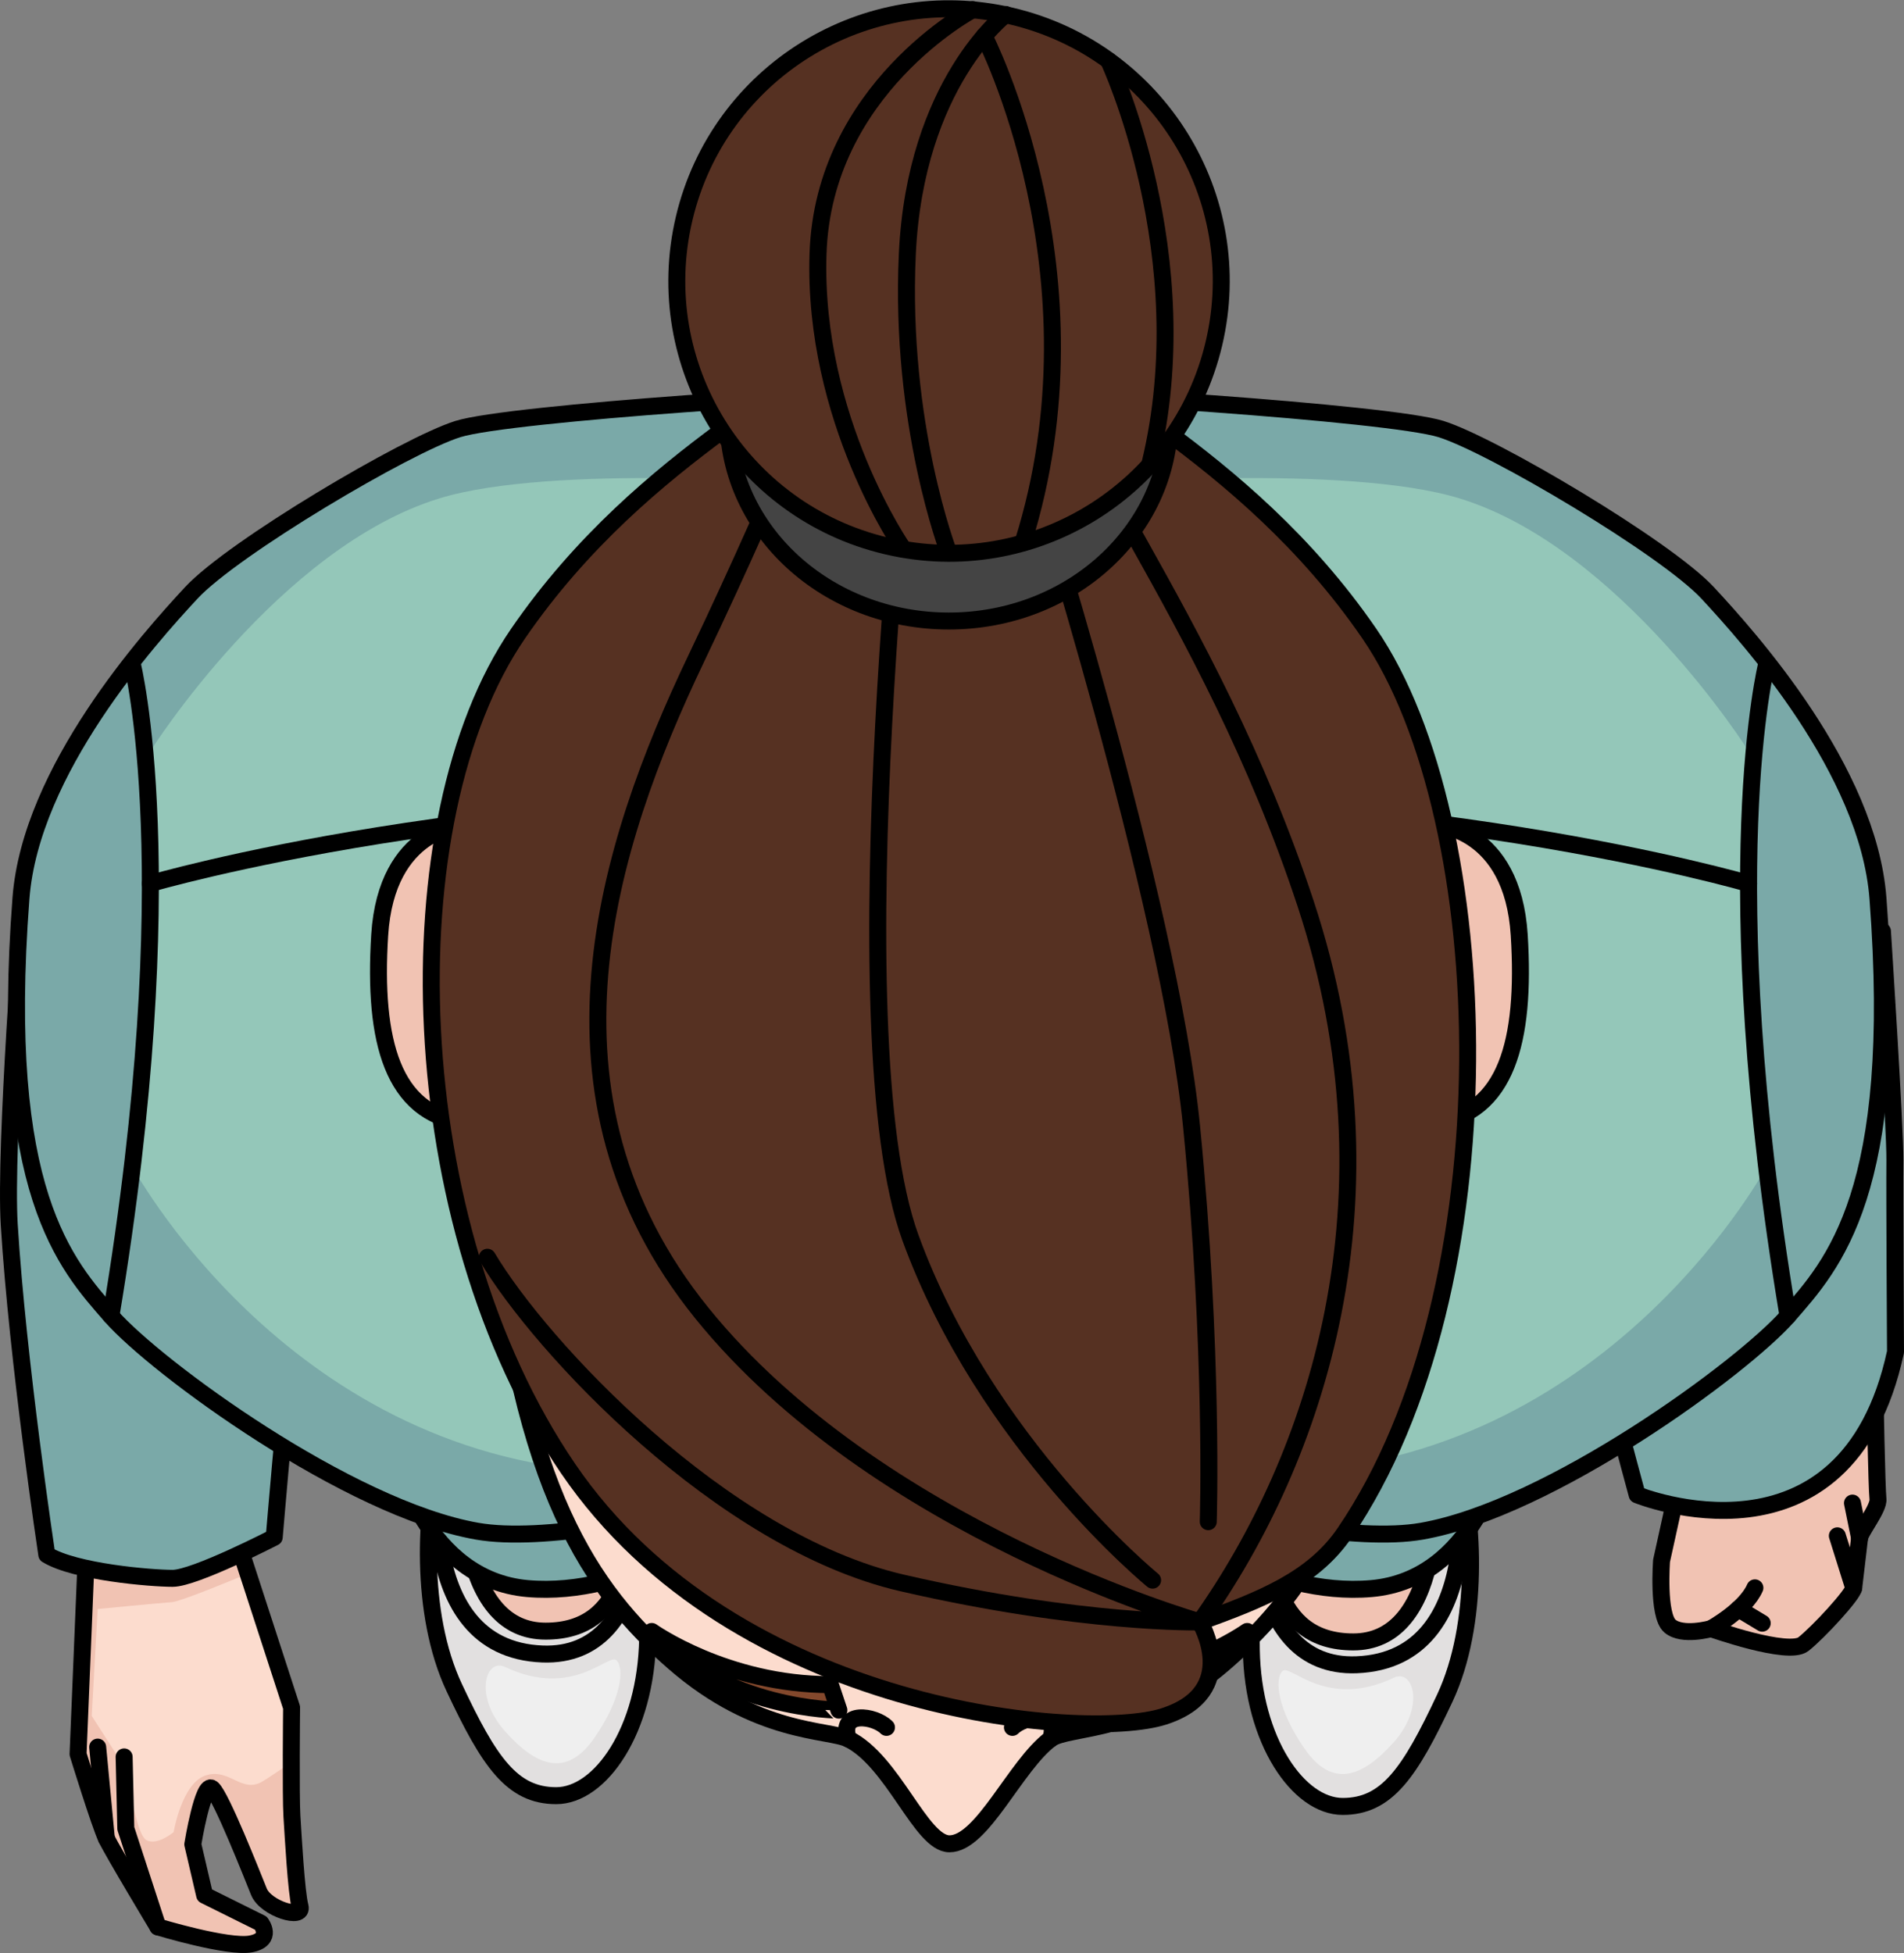
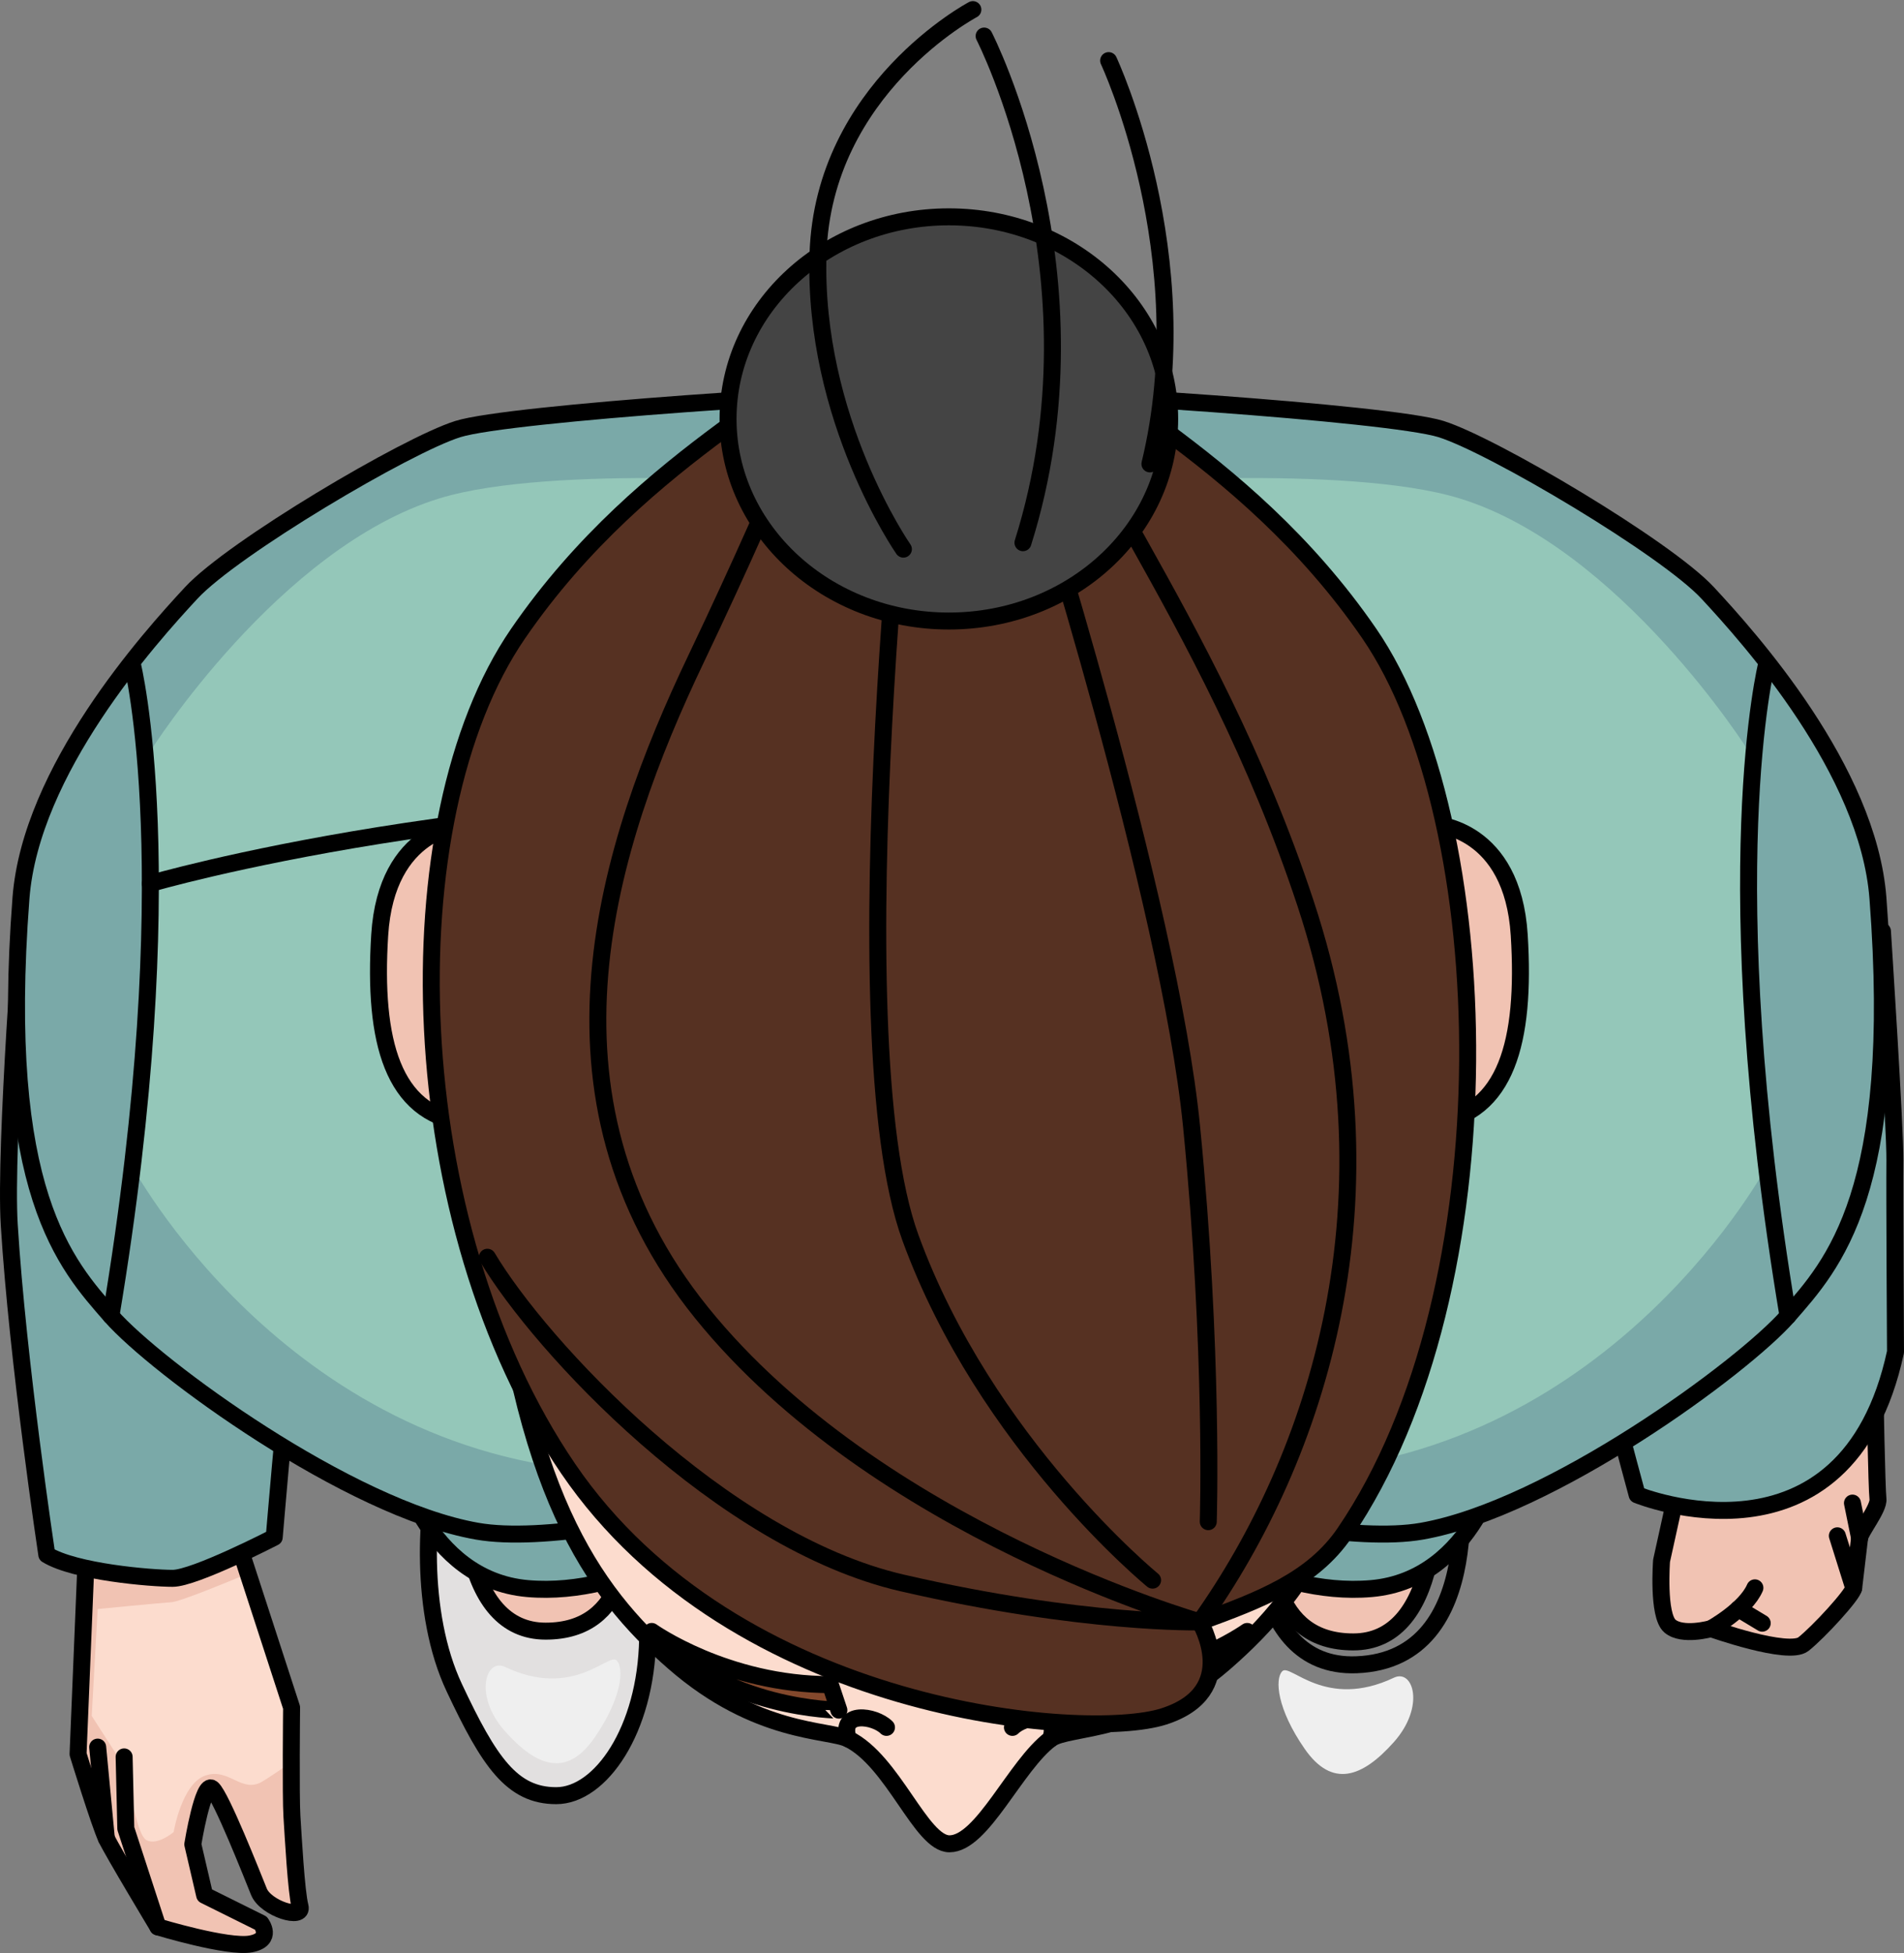
<svg xmlns="http://www.w3.org/2000/svg" version="1.1" id="Camada_1" x="0px" y="0px" width="112.156px" height="115.027px" viewBox="0 0 112.156 115.027" enable-background="new 0 0 112.156 115.027" xml:space="preserve">
  <rect x="0" y="0" width="112.156" height="115.027" fill="#808080" stroke="none" />
  <g>
    <g>
      <g>
        <g>
          <path fill="#E2E0E0" stroke="#000000" stroke-linecap="round" stroke-linejoin="round" stroke-miterlimit="10" d="      M32.856,64.131c-2.333,0-4.127,1.974-5.204,6.011c-1.077,4.037-0.807,12.202-1.705,15.432s-1.256,9.421,0.807,13.817      s3.409,6.37,6.011,6.37s5.294-3.858,5.383-9.241c0.09-5.383-0.628-12.83-0.449-16.06S38.329,64.131,32.856,64.131z" />
          <path fill="#F1C3B3" stroke="#000000" stroke-linecap="round" stroke-linejoin="round" stroke-miterlimit="10" d="      M32.408,65.028c-2.781,0-3.589,10.587-4.665,17.047c-1.077,6.46-0.449,13.996,4.396,13.996s5.114-5.024,4.935-8.613      c-0.179-3.589-0.269-9.78-0.628-11.574C36.086,74.09,35.638,65.028,32.408,65.028z" />
-           <path fill="none" stroke="#000000" stroke-linecap="round" stroke-linejoin="round" stroke-miterlimit="10" d="M25.948,85.574      c0,0-1.879,11.547,6.011,11.843c6.612,0.248,5.931-9.767,5.931-9.767" />
          <path fill="#EFEFEF" d="M29.747,98.178c-1.137-0.539-1.855,1.701,0,3.788c1.855,2.087,3.633,2.74,5.257,0.404      c1.623-2.336,1.778-4.114,1.314-4.578C35.854,97.328,33.768,100.085,29.747,98.178z" />
        </g>
        <g>
-           <path fill="#E2E0E0" stroke="#000000" stroke-linecap="round" stroke-linejoin="round" stroke-miterlimit="10" d="      M79.001,64.765c2.333,0,4.127,1.974,5.204,6.011c1.077,4.037,0.807,12.202,1.705,15.432c0.897,3.23,1.256,9.421-0.807,13.817      s-3.409,6.37-6.011,6.37c-2.602,0-5.294-3.858-5.383-9.241c-0.09-5.383,0.628-12.83,0.449-16.06S73.528,64.765,79.001,64.765z" />
          <path fill="#F1C3B3" stroke="#000000" stroke-linecap="round" stroke-linejoin="round" stroke-miterlimit="10" d="      M79.449,65.662c2.781,0,3.589,10.587,4.665,17.047c1.077,6.46,0.449,13.996-4.396,13.996s-5.114-5.024-4.935-8.613      c0.179-3.589,0.269-9.78,0.628-11.574C75.771,74.724,76.219,65.662,79.449,65.662z" />
          <path fill="none" stroke="#000000" stroke-linecap="round" stroke-linejoin="round" stroke-miterlimit="10" d="M85.909,86.208      c0,0,1.879,11.547-6.011,11.843c-6.612,0.248-5.931-9.767-5.931-9.767" />
          <path fill="#EFEFEF" d="M82.11,98.812c1.137-0.539,1.855,1.701,0,3.788c-1.855,2.087-3.633,2.74-5.257,0.404      c-1.623-2.336-1.778-4.114-1.314-4.578C76.003,97.962,78.089,100.719,82.11,98.812z" />
        </g>
      </g>
      <g>
        <path fill="#7AA9A8" stroke="#000000" stroke-linecap="round" stroke-linejoin="round" stroke-miterlimit="10" d="M23.405,85.865     c0,0,1.619,7.165,7.664,7.698c6.045,0.533,11.852-3.794,11.852-3.794L23.405,85.865z" />
        <path fill="#7AA9A8" stroke="#000000" stroke-linecap="round" stroke-linejoin="round" stroke-miterlimit="10" d="M88.452,85.865     c0,0-1.619,7.165-7.664,7.698c-6.045,0.533-11.852-3.794-11.852-3.794L88.452,85.865z" />
      </g>
    </g>
    <g>
      <g>
        <path fill="#F1C3B3" d="M14.134,91.215l3.042,9.353c0,0-0.055,5.226,0.02,6.404c0.075,1.178,0.255,4.478,0.477,5.309     c0.222,0.831-2.02,0.129-2.42-0.86c-0.401-0.988-2.216-5.604-2.753-6.077c-0.537-0.473-1.143,3.283-1.143,3.283l0.698,2.997     l3.316,1.647c0,0,0.738,0.967-0.598,1.221c-1.336,0.254-5.471-1.003-5.471-1.003s-2.646-4.394-3.036-5.214     c-0.39-0.82-1.668-4.963-1.668-4.963l0.531-12.876c0,0-1.072-16.829-1.212-19.017c-0.139-2.188,0.452-8.816,0.452-8.816     l10.319,0.187c0,0,1.274,9.381,1.488,12.747S14.134,91.215,14.134,91.215z" />
        <path fill="#FCDCCE" d="M14.61,92.68c-1.273,0.531-4.014,1.654-4.491,1.684c-0.625,0.04-4.365,0.404-4.365,0.404l-0.351,6.294     l2.089,3.253c0,0,0.489,3.732,1.137,4.067c0.649,0.335,1.6-0.478,1.6-0.478s0.472-2.852,1.869-3.329     c1.397-0.477,2.127,1.068,3.336,0.364c0.381-0.222,1.023-0.66,1.723-1.156c0.002-1.624,0.019-3.214,0.019-3.214L14.61,92.68z" />
        <path fill="none" stroke="#000000" stroke-linecap="round" stroke-linejoin="round" stroke-miterlimit="10" d="M14.134,91.215     l3.042,9.353c0,0-0.055,5.226,0.02,6.404c0.075,1.178,0.255,4.478,0.477,5.309c0.222,0.831-2.02,0.129-2.42-0.86     c-0.401-0.988-2.216-5.604-2.753-6.077c-0.537-0.473-1.143,3.283-1.143,3.283l0.698,2.997l3.316,1.647     c0,0,0.738,0.967-0.598,1.221c-1.336,0.254-5.471-1.003-5.471-1.003s-2.646-4.394-3.036-5.214     c-0.39-0.82-1.668-4.963-1.668-4.963l0.531-12.876c0,0-1.072-16.829-1.212-19.017c-0.139-2.188,0.452-8.816,0.452-8.816     l10.319,0.187c0,0,1.274,9.381,1.488,12.747S14.134,91.215,14.134,91.215z" />
        <polyline fill="none" stroke="#000000" stroke-linecap="round" stroke-linejoin="round" stroke-miterlimit="10" points="     9.301,113.49 7.411,107.696 7.312,103.478    " />
        <line fill="none" stroke="#000000" stroke-linecap="round" stroke-linejoin="round" stroke-miterlimit="10" x1="6.265" y1="108.276" x2="5.754" y2="102.901" />
      </g>
      <path fill="#7AA9A8" stroke="#000000" stroke-linecap="round" stroke-linejoin="round" stroke-miterlimit="10" d="M16.153,90.543    c0,0-4.685,2.417-5.982,2.417s-5.746-0.371-7.414-1.39c0,0-1.719-11.401-2.212-19.432c-0.284-4.62,0.88-19.441,0.88-19.441    l19.162,2.915c0,0-2.446,14.365-2.817,15.94s-0.387,6.384-0.665,8.701S16.153,90.543,16.153,90.543z" />
    </g>
    <g>
      <g>
        <path fill="#F1C3B3" d="M99.329,85.327l-1.454,6.597c0,0-0.244,3.22,0.494,3.849c0.738,0.628,2.419,0.15,2.419,0.15     s4.547,1.619,5.443,0.912c0.895-0.707,2.914-2.906,2.961-3.306s0.299-2.537,0.346-2.937s1.155-1.759,1.084-2.309     c-0.071-0.55-0.18-6.519-0.18-6.519l-1.531-4.242l0.496-9.959l-11.326-0.386L99.329,85.327z" />
        <path fill="none" stroke="#000000" stroke-linecap="round" stroke-linejoin="round" stroke-miterlimit="10" d="M99.329,85.327     l-1.454,6.597c0,0-0.244,3.22,0.494,3.849c0.738,0.628,2.419,0.15,2.419,0.15s4.547,1.619,5.443,0.912     c0.895-0.707,2.914-2.906,2.961-3.306s0.299-2.537,0.346-2.937s1.155-1.759,1.084-2.309c-0.071-0.55-0.18-6.519-0.18-6.519     l-1.531-4.242l0.496-9.959l-11.326-0.386L99.329,85.327z" />
        <path fill="none" stroke="#000000" stroke-linecap="round" stroke-linejoin="round" stroke-miterlimit="10" d="M100.789,95.923     c0,0,2.027-1.115,2.584-2.403" />
        <line fill="none" stroke="#000000" stroke-linecap="round" stroke-linejoin="round" stroke-miterlimit="10" x1="102.405" y1="94.759" x2="103.805" y2="95.601" />
        <line fill="none" stroke="#000000" stroke-linecap="round" stroke-linejoin="round" stroke-miterlimit="10" x1="108.23" y1="90.456" x2="109.193" y2="93.528" />
        <line fill="none" stroke="#000000" stroke-linecap="round" stroke-linejoin="round" stroke-miterlimit="10" x1="109.12" y1="88.529" x2="109.539" y2="90.591" />
      </g>
      <path fill="#7AA9A8" stroke="#000000" stroke-linecap="round" stroke-linejoin="round" stroke-miterlimit="10" d="M96.436,88.041    c0,0,12.325,5.025,15.22-8.415c0,0-0.058-9.38-0.037-11.283c0.021-1.903-0.733-13.499-0.733-13.499s-22.661,1.261-22.712,1.695    c-0.051,0.434,4.395,14.98,4.811,17.668C93.401,76.895,96.436,88.041,96.436,88.041z" />
    </g>
    <g>
      <g>
        <path fill="#7AA9A8" d="M55.928,84.695V22.999c-5.867,0-25.927,1.325-28.955,2.271c-3.028,0.946-13.247,7.002-15.708,9.652     c-2.46,2.65-9.453,10.426-10.03,17.979c-1.325,17.321,2.65,21.575,5.299,24.603s14.004,11.355,21.574,12.68     C35.679,91.508,55.928,84.695,55.928,84.695z" />
        <path fill="#94C7B9" d="M47.568,28.489c0,0-15.023-1.166-21.655,0.856c-9.49,2.894-17.055,14.89-17.055,14.89     S9.45,58.099,7.696,68.539c0,0,8.988,16.995,27.855,18.142C49.597,87.535,47.568,28.489,47.568,28.489z" />
        <path fill="none" stroke="#000000" stroke-linecap="round" stroke-linejoin="round" stroke-miterlimit="10" d="M55.928,84.695     V22.999c-5.867,0-25.927,1.325-28.955,2.271c-3.028,0.946-13.247,7.002-15.708,9.652c-2.46,2.65-9.453,10.426-10.03,17.979     c-1.325,17.321,2.65,21.575,5.299,24.603s14.004,11.355,21.574,12.68C35.679,91.508,55.928,84.695,55.928,84.695z" />
        <path fill="none" stroke="#000000" stroke-linecap="round" stroke-linejoin="round" stroke-miterlimit="10" d="M7.788,39.089     c0,0,3.098,12.298-1.254,38.414" />
        <path fill="none" stroke="#000000" stroke-linecap="round" stroke-linejoin="round" stroke-miterlimit="10" d="M8.855,52.039     c0,0,20.334-5.951,46.857-4.816" />
      </g>
      <g>
        <path fill="#7AA9A8" d="M55.928,84.695V22.999c5.867,0,25.927,1.325,28.955,2.271c3.028,0.946,13.247,7.002,15.708,9.652     c2.46,2.65,9.453,10.426,10.03,17.979c1.325,17.321-2.65,21.575-5.299,24.603c-2.649,3.028-14.005,11.355-21.575,12.68     C76.178,91.508,55.928,84.695,55.928,84.695z" />
        <path fill="#94C7B9" d="M64.289,28.489c0,0,15.023-1.166,21.655,0.856c9.49,2.894,17.055,14.89,17.055,14.89     s-0.593,13.864,1.162,24.304c0,0-8.988,16.995-27.855,18.142C62.26,87.535,64.289,28.489,64.289,28.489z" />
        <path fill="none" stroke="#000000" stroke-linecap="round" stroke-linejoin="round" stroke-miterlimit="10" d="M55.928,84.695     V22.999c5.867,0,25.927,1.325,28.955,2.271c3.028,0.946,13.247,7.002,15.708,9.652c2.46,2.65,9.453,10.426,10.03,17.979     c1.325,17.321-2.65,21.575-5.299,24.603c-2.649,3.028-14.005,11.355-21.575,12.68C76.178,91.508,55.928,84.695,55.928,84.695z" />
        <path fill="none" stroke="#000000" stroke-linecap="round" stroke-linejoin="round" stroke-miterlimit="10" d="M104.069,39.089     c0,0-3.098,12.298,1.254,38.414" />
-         <path fill="none" stroke="#000000" stroke-linecap="round" stroke-linejoin="round" stroke-miterlimit="10" d="M103.002,52.039     c0,0-20.334-5.951-46.857-4.816" />
      </g>
    </g>
    <g>
      <g>
        <g>
          <path fill="#F1C3B3" stroke="#000000" stroke-linecap="round" stroke-linejoin="round" stroke-miterlimit="10" d="      M27.298,66.124V48.568c0,0-4.537,0.197-4.932,6.51C21.972,61.39,23.155,65.532,27.298,66.124z" />
          <path fill="#F1C3B3" stroke="#000000" stroke-linecap="round" stroke-linejoin="round" stroke-miterlimit="10" d="      M84.559,66.124V48.568c0,0,4.537,0.197,4.932,6.51C89.885,61.39,88.702,65.532,84.559,66.124z" />
        </g>
        <path fill="#FCDCCE" stroke="#000000" stroke-linecap="round" stroke-linejoin="round" stroke-miterlimit="10" d="M39.693,97.91     c4.886,4.259,9.097,3.937,10.273,4.509c2.654,1.293,4.282,6.177,5.962,6.177c1.938,0,3.87-4.613,5.962-6.177     c1.047-0.783,5.387-0.25,10.273-4.509c4.886-4.26,9.02-10.148,10.649-26.686l-26.884-1.002l-26.884,1.002     C30.673,87.761,34.807,93.649,39.693,97.91z" />
        <path fill="none" stroke="#000000" stroke-linecap="round" stroke-linejoin="round" stroke-miterlimit="10" d="M49.966,102.419     c-0.552-1.696,1.561-1.372,2.253-0.68" />
        <path fill="none" stroke="#000000" stroke-linecap="round" stroke-linejoin="round" stroke-miterlimit="10" d="M61.891,102.419     c0.552-1.696-1.561-1.372-2.253-0.68" />
        <g>
          <path fill="#83482C" stroke="#000000" stroke-linecap="round" stroke-linejoin="round" stroke-miterlimit="10" d="      M73.468,96.088c0,0-4.385,3.132-10.524,3.132l-0.501,1.503C62.443,100.723,69.208,100.723,73.468,96.088z" />
          <path fill="#83482C" stroke="#000000" stroke-linecap="round" stroke-linejoin="round" stroke-miterlimit="10" d="      M38.389,96.088c0,0,4.385,3.132,10.524,3.132l0.501,1.503C49.414,100.723,42.649,100.723,38.389,96.088z" />
        </g>
      </g>
      <g>
        <g>
          <path fill="#563122" d="M80.664,37.324c-7.542-10.985-18.198-14.92-19.018-18.035H49.531c-0.82,3.115-11.477,7.05-19.018,18.035      c-7.542,10.985-6.881,34.75,2.956,49.178c9.837,14.428,30.495,16.067,35.086,14.592c4.59-1.476,2.127-5.567,2.127-5.567      c3.607-1.312,6.647-2.492,8.525-5.246C89.043,75.852,88.206,48.308,80.664,37.324z" />
          <path fill="none" stroke="#000000" stroke-linecap="round" stroke-linejoin="round" stroke-miterlimit="10" d="M80.664,37.324      c-7.542-10.985-18.198-14.92-19.018-18.035H49.531c-0.82,3.115-11.477,7.05-19.018,18.035      c-7.542,10.985-6.881,34.75,2.956,49.178c9.837,14.428,30.495,16.067,35.086,14.592c4.59-1.476,2.127-5.567,2.127-5.567      c3.607-1.312,6.647-2.492,8.525-5.246C89.043,75.852,88.206,48.308,80.664,37.324z" />
          <path fill="none" stroke="#000000" stroke-linecap="round" stroke-linejoin="round" stroke-miterlimit="10" d="M28.709,74.049      c3.115,5.246,13.772,16.723,24.429,19.182c10.657,2.459,17.543,2.295,17.543,2.295s-19.018-5.41-29.347-18.199      s-5.574-27.544-0.328-38.528s8.525-19.51,8.525-19.51" />
          <path fill="none" stroke="#000000" stroke-linecap="round" stroke-linejoin="round" stroke-miterlimit="10" d="M61.646,19.289      c-0.147,5.902,9.526,16.559,15.264,33.938c5.738,17.379,0.656,32.626-6.23,42.299" />
          <path fill="none" stroke="#000000" stroke-linecap="round" stroke-linejoin="round" stroke-miterlimit="10" d="M53.794,21.584      c0,0-4.591,39.184-0.164,51.317c4.427,12.132,14.264,20.166,14.264,20.166" />
          <path fill="none" stroke="#000000" stroke-linecap="round" stroke-linejoin="round" stroke-miterlimit="10" d="M60.68,27.323      c0,0,8.197,25.74,9.509,39.02s0.984,23.281,0.984,23.281" />
        </g>
        <ellipse fill="#444444" stroke="#000000" stroke-linecap="round" stroke-linejoin="round" stroke-miterlimit="10" cx="55.893" cy="24.674" rx="13.007" ry="11.903" />
        <g>
-           <ellipse transform="matrix(0.23 -0.973 0.973 0.23 26.959 67.133)" fill="#563122" stroke="#000000" stroke-linecap="round" stroke-linejoin="round" stroke-miterlimit="10" cx="55.893" cy="16.535" rx="16.035" ry="16.035" />
          <path fill="none" stroke="#000000" stroke-linecap="round" stroke-linejoin="round" stroke-miterlimit="10" d="M57.307,0.566      c0,0-8.812,4.653-9.121,14.391c-0.309,9.738,5.029,17.386,5.029,17.386" />
-           <path fill="none" stroke="#000000" stroke-linecap="round" stroke-linejoin="round" stroke-miterlimit="10" d="M59.24,0.852      c0,0-5.325,4.057-5.793,14.104c-0.468,10.047,2.446,17.613,2.446,17.613" />
          <path fill="none" stroke="#000000" stroke-linecap="round" stroke-linejoin="round" stroke-miterlimit="10" d="M57.97,2.124      c0,0,7.25,14.078,2.288,29.84" />
          <path fill="none" stroke="#000000" stroke-linecap="round" stroke-linejoin="round" stroke-miterlimit="10" d="M65.305,3.57      c0,0,5.401,11.511,2.432,23.753" />
        </g>
      </g>
    </g>
  </g>
</svg>